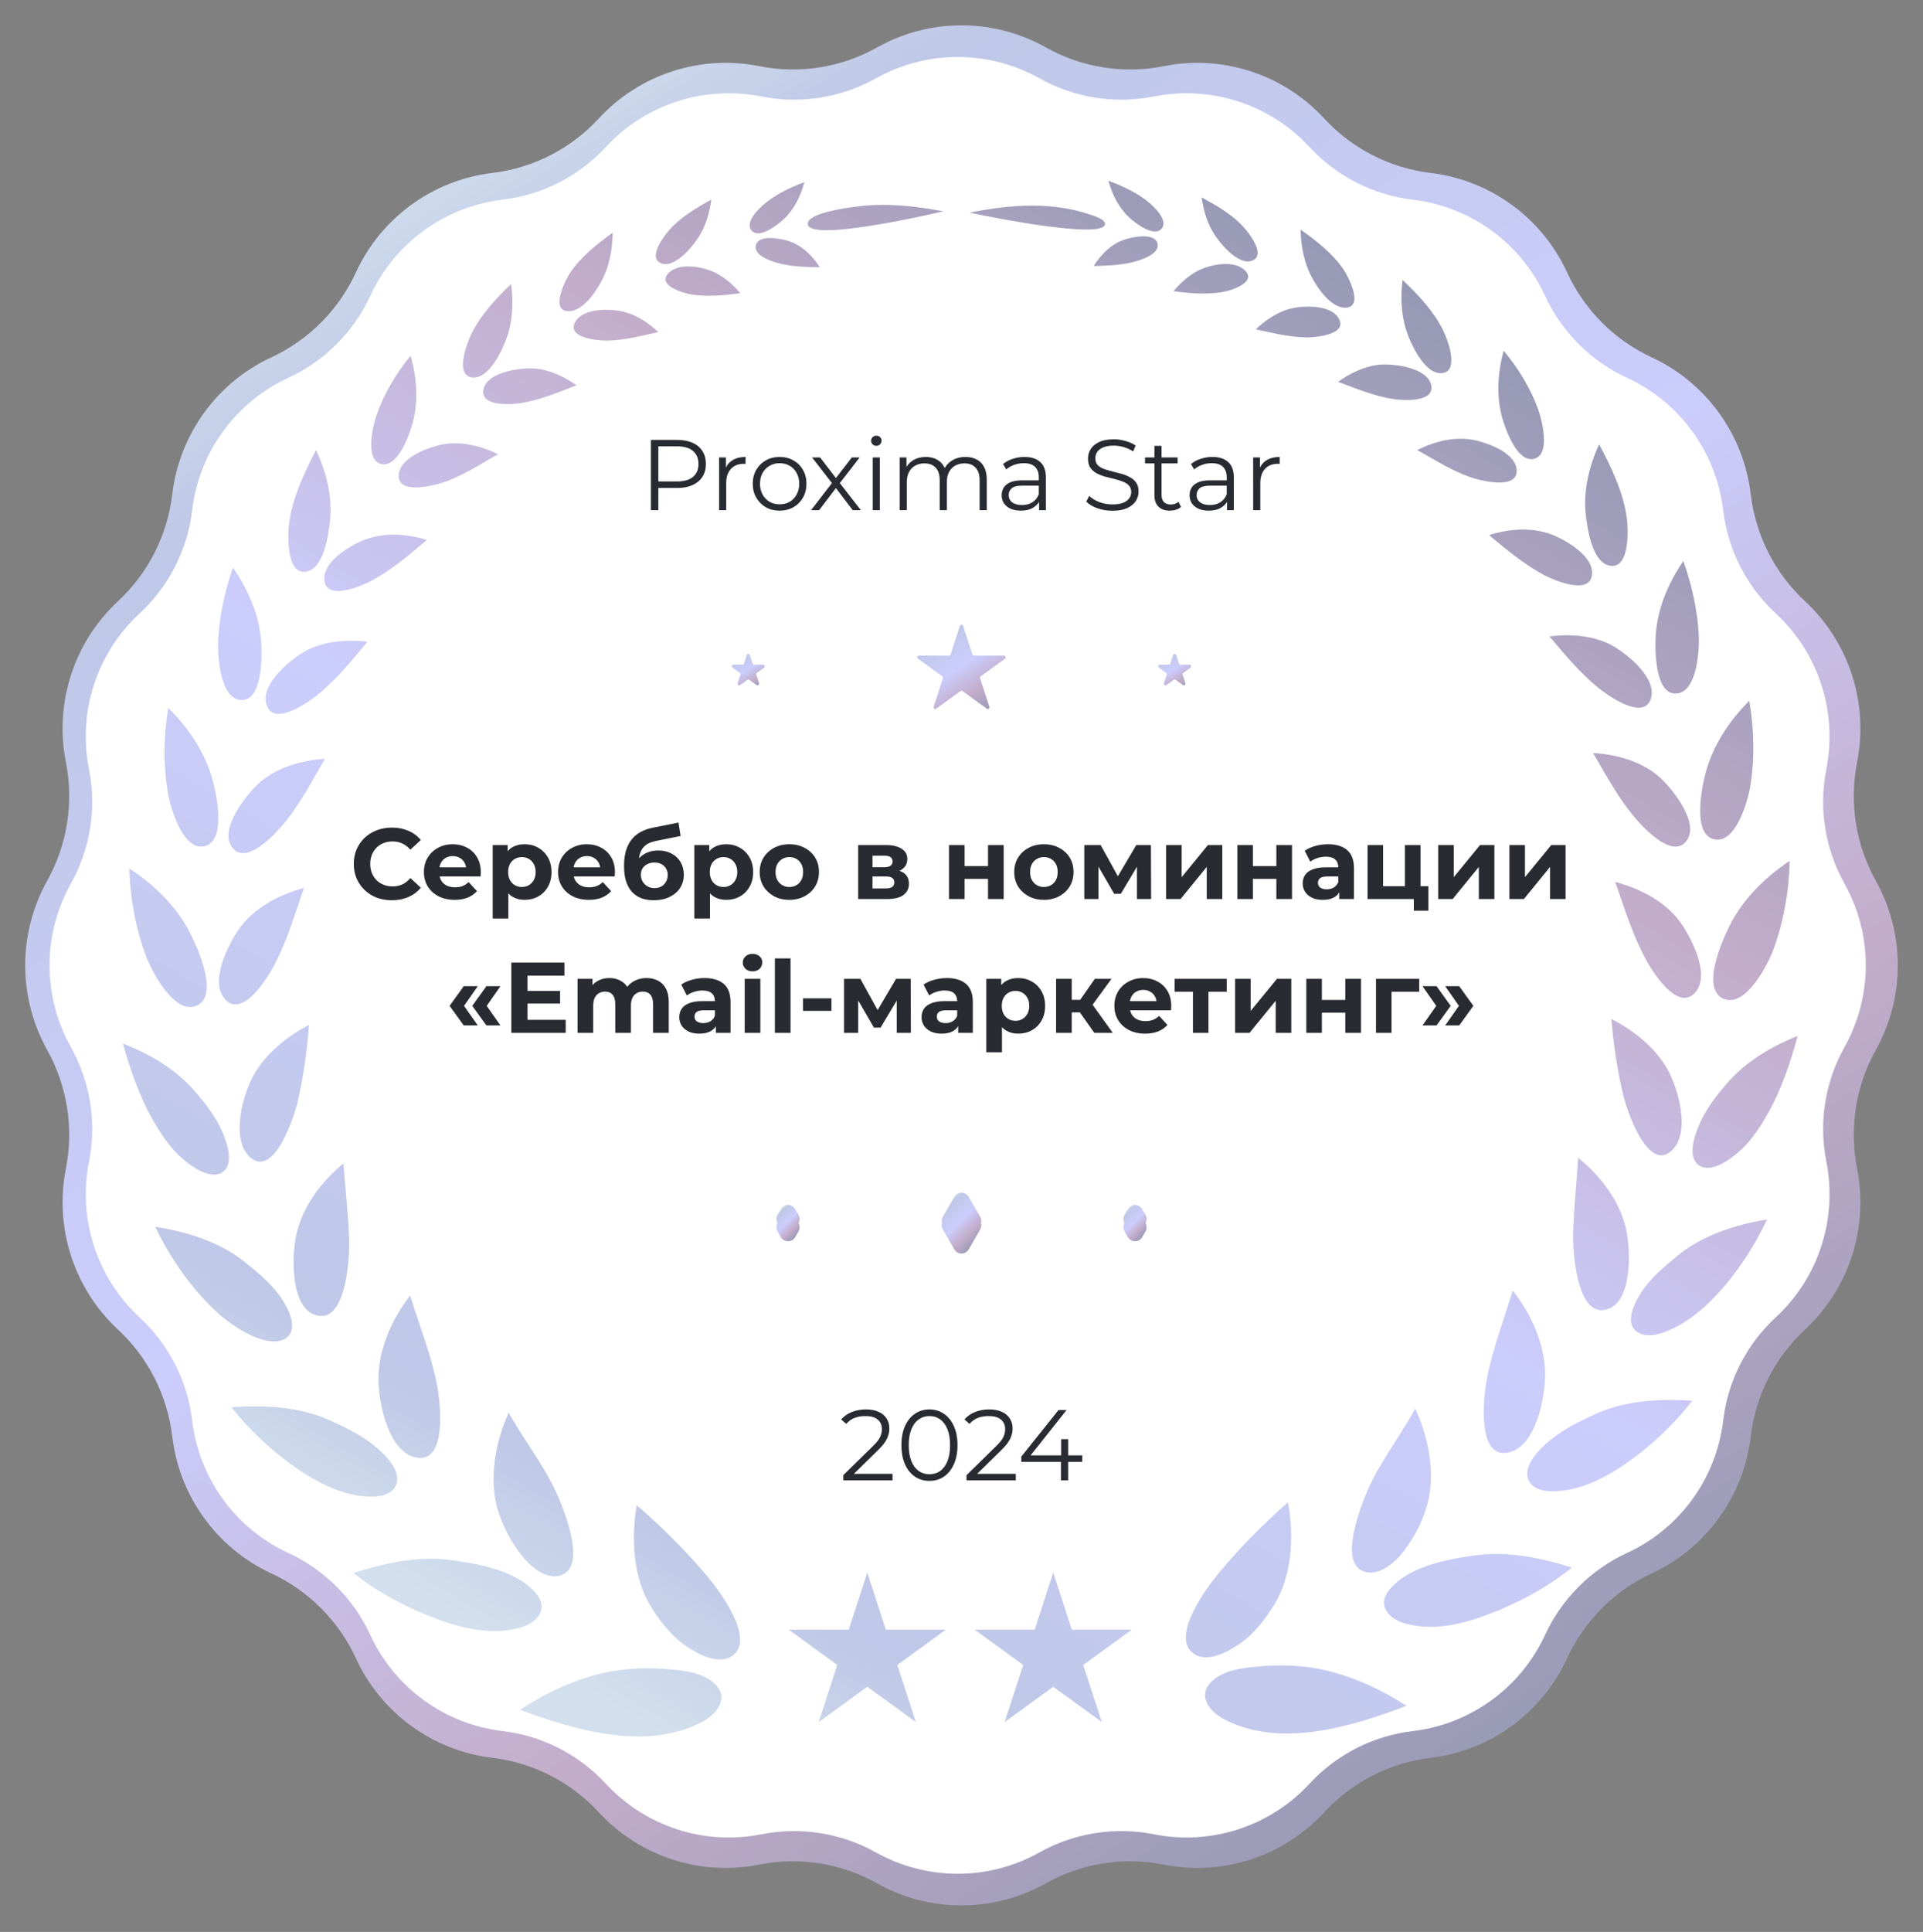
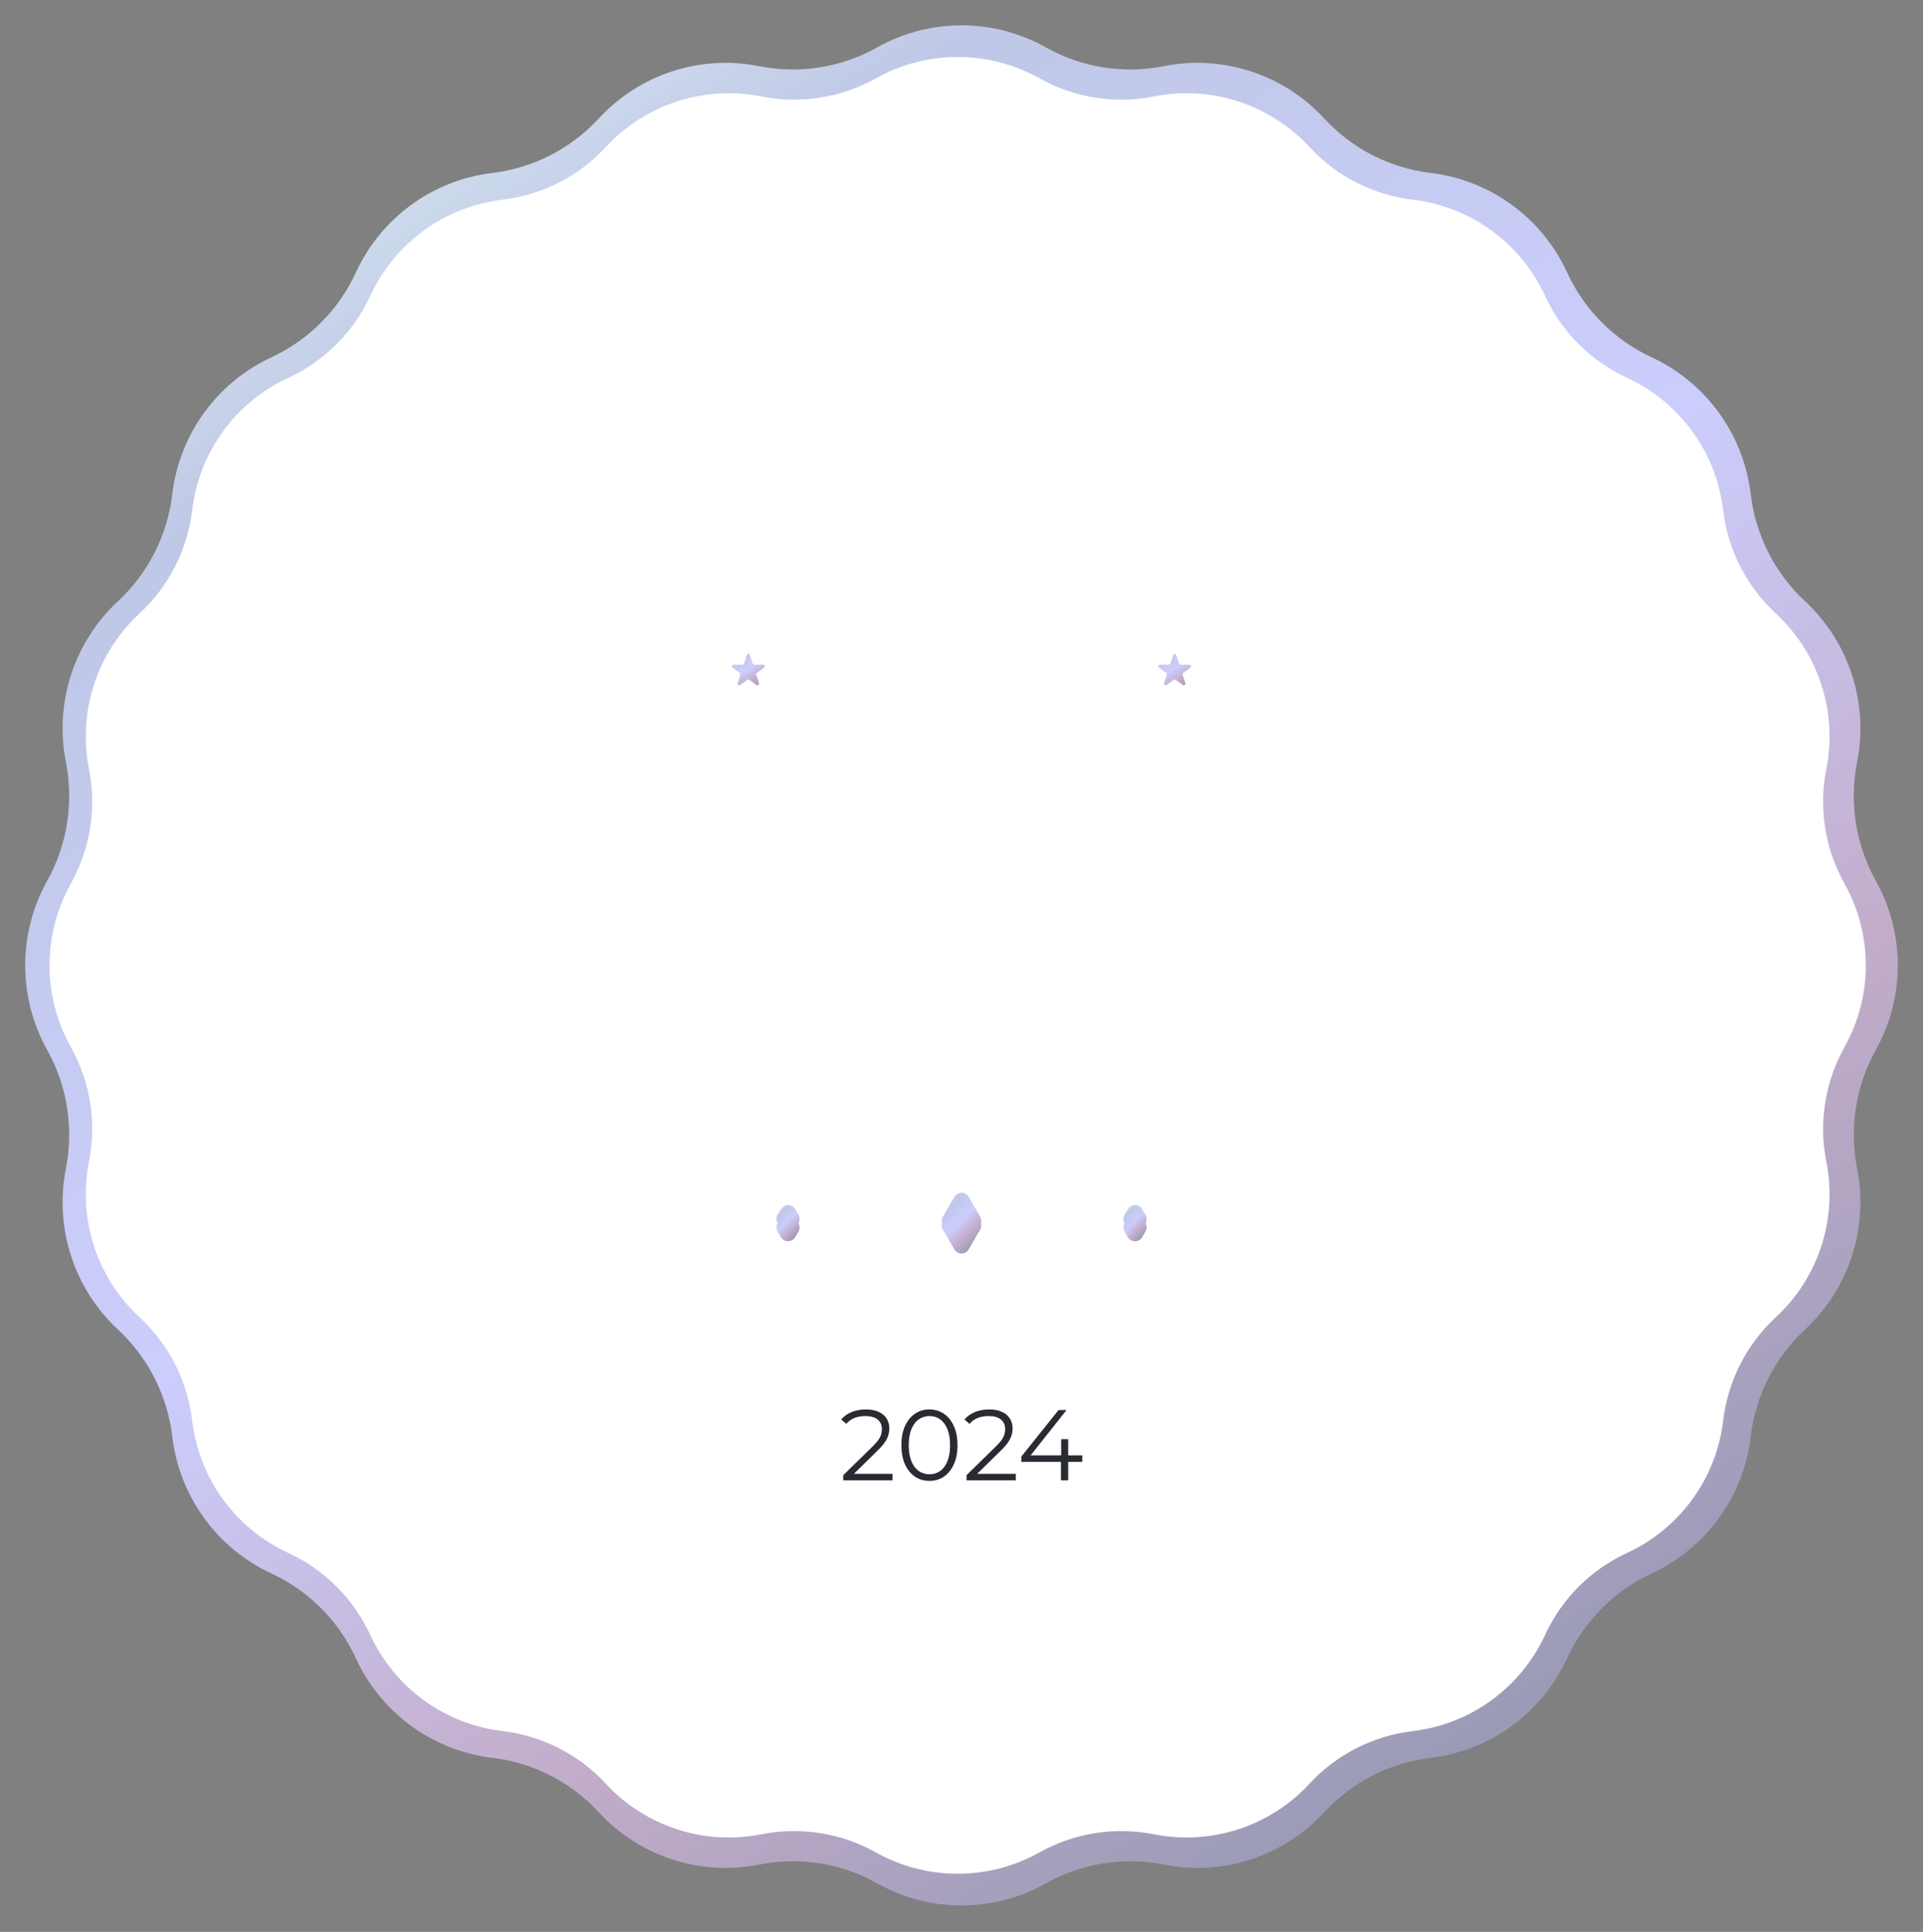
<svg xmlns="http://www.w3.org/2000/svg" width="230" height="231" viewBox="0 0 230 231" fill="none">
  <rect x="0" y="0" width="230" height="231" fill="#808080" stroke="none" />
  <path d="M104.911 5.669C111.176 2.149 118.824 2.149 125.089 5.669C129.374 8.078 134.381 8.873 139.201 7.911C146.241 6.507 153.519 8.887 158.383 14.167C161.714 17.783 166.238 20.1 171.121 20.681C178.249 21.529 184.436 26.052 187.433 32.575C189.488 37.047 193.079 40.659 197.544 42.726C204.064 45.744 208.554 51.961 209.396 59.096C209.974 63.989 212.276 68.536 215.887 71.887C221.16 76.781 223.517 84.078 222.119 91.135C221.161 95.972 221.952 101.003 224.353 105.308C227.863 111.601 227.863 119.263 224.353 125.556C221.952 129.862 221.161 134.893 222.119 139.729C223.517 146.787 221.16 154.083 215.887 158.978C212.276 162.329 209.974 166.876 209.396 171.768C208.554 178.903 204.064 185.121 197.544 188.139C193.079 190.206 189.488 193.818 187.433 198.289C184.436 204.812 178.249 209.336 171.121 210.184C166.238 210.765 161.714 213.081 158.383 216.698C153.519 221.978 146.241 224.358 139.201 222.953C134.381 221.991 129.374 222.787 125.089 225.195C118.824 228.715 111.176 228.715 104.911 225.195C100.626 222.787 95.619 221.991 90.799 222.953C83.759 224.358 76.481 221.978 71.617 216.698C68.286 213.081 63.762 210.765 58.88 210.184C51.751 209.336 45.564 204.812 42.567 198.289C40.513 193.818 36.922 190.206 32.456 188.139C25.936 185.121 21.446 178.903 20.604 171.768C20.026 166.876 17.724 162.329 14.113 158.978C8.84 154.083 6.483 146.787 7.881 139.729C8.839 134.893 8.048 129.862 5.647 125.556C2.137 119.263 2.137 111.601 5.647 105.308C8.048 101.003 8.839 95.972 7.881 91.135C6.483 84.078 8.84 76.781 14.113 71.887C17.724 68.536 20.026 63.989 20.604 59.096C21.446 51.961 25.936 45.744 32.456 42.726C36.922 40.659 40.513 37.047 42.567 32.575C45.564 26.052 51.751 21.529 58.88 20.681C63.762 20.1 68.286 17.783 71.617 14.167C76.481 8.887 83.759 6.507 90.799 7.911C95.619 8.873 100.626 8.078 104.911 5.669Z" fill="url(#paint0_linear_1376_2095)" />
  <path d="M104.758 9.368C110.836 5.965 118.246 5.965 124.325 9.368C128.484 11.696 133.337 12.465 138.012 11.536C144.845 10.178 151.892 12.467 156.621 17.582C159.858 21.082 164.236 23.313 168.969 23.874C175.887 24.694 181.882 29.049 184.799 35.375C186.795 39.703 190.27 43.178 194.599 45.174C200.924 48.091 205.28 54.086 206.1 61.004C206.66 65.737 208.891 70.116 212.391 73.352C217.506 78.081 219.796 85.128 218.438 91.961C217.508 96.636 218.277 101.489 220.605 105.649C224.008 111.727 224.008 119.137 220.605 125.215C218.277 129.375 217.508 134.228 218.438 138.903C219.796 145.736 217.506 152.783 212.391 157.512C208.891 160.748 206.66 165.126 206.1 169.86C205.28 176.778 200.924 182.773 194.599 185.69C190.27 187.686 186.795 191.161 184.799 195.489C181.882 201.815 175.887 206.17 168.969 206.99C164.236 207.551 159.858 209.782 156.621 213.282C151.892 218.396 144.845 220.686 138.012 219.328C133.337 218.399 128.484 219.168 124.325 221.496C118.246 224.899 110.836 224.899 104.758 221.496C100.599 219.168 95.745 218.399 91.07 219.328C84.238 220.686 77.191 218.396 72.461 213.282C69.225 209.782 64.847 207.551 60.113 206.99C53.196 206.17 47.201 201.815 44.284 195.489C42.287 191.161 38.813 187.686 34.484 185.69C28.158 182.773 23.803 176.778 22.983 169.86C22.422 165.126 20.191 160.748 16.692 157.512C11.577 152.783 9.287 145.736 10.645 138.903C11.575 134.228 10.806 129.375 8.477 125.215C5.074 119.137 5.074 111.727 8.477 105.649C10.806 101.489 11.575 96.636 10.645 91.961C9.287 85.128 11.577 78.081 16.692 73.352C20.191 70.116 22.422 65.737 22.983 61.004C23.803 54.086 28.158 48.091 34.484 45.174C38.813 43.178 42.287 39.703 44.284 35.375C47.201 29.049 53.196 24.694 60.113 23.874C64.847 23.313 69.225 21.082 72.461 17.582C77.191 12.467 84.238 10.178 91.07 11.536C95.745 12.465 100.599 11.696 104.758 9.368Z" fill="white" />
-   <path d="M77.854 61V52.6H80.998C81.71 52.6 82.322 52.716 82.834 52.948C83.346 53.172 83.738 53.5 84.01 53.932C84.29 54.356 84.43 54.872 84.43 55.48C84.43 56.072 84.29 56.584 84.01 57.016C83.738 57.44 83.346 57.768 82.834 58C82.322 58.232 81.71 58.348 80.998 58.348H78.346L78.742 57.928V61H77.854ZM78.742 58L78.346 57.568H80.974C81.814 57.568 82.45 57.388 82.882 57.028C83.322 56.66 83.542 56.144 83.542 55.48C83.542 54.808 83.322 54.288 82.882 53.92C82.45 53.552 81.814 53.368 80.974 53.368H78.346L78.742 52.948V58ZM86.006 61V54.7H86.822V56.416L86.738 56.116C86.914 55.636 87.21 55.272 87.626 55.024C88.042 54.768 88.558 54.64 89.174 54.64V55.468C89.142 55.468 89.11 55.468 89.078 55.468C89.046 55.46 89.014 55.456 88.982 55.456C88.318 55.456 87.798 55.66 87.422 56.068C87.046 56.468 86.858 57.04 86.858 57.784V61H86.006ZM93.238 61.06C92.63 61.06 92.082 60.924 91.594 60.652C91.114 60.372 90.734 59.992 90.454 59.512C90.174 59.024 90.034 58.468 90.034 57.844C90.034 57.212 90.174 56.656 90.454 56.176C90.734 55.696 91.114 55.32 91.594 55.048C92.074 54.776 92.622 54.64 93.238 54.64C93.862 54.64 94.414 54.776 94.894 55.048C95.382 55.32 95.762 55.696 96.034 56.176C96.314 56.656 96.454 57.212 96.454 57.844C96.454 58.468 96.314 59.024 96.034 59.512C95.762 59.992 95.382 60.372 94.894 60.652C94.406 60.924 93.854 61.06 93.238 61.06ZM93.238 60.304C93.694 60.304 94.098 60.204 94.45 60.004C94.802 59.796 95.078 59.508 95.278 59.14C95.486 58.764 95.59 58.332 95.59 57.844C95.59 57.348 95.486 56.916 95.278 56.548C95.078 56.18 94.802 55.896 94.45 55.696C94.098 55.488 93.698 55.384 93.25 55.384C92.802 55.384 92.402 55.488 92.05 55.696C91.698 55.896 91.418 56.18 91.21 56.548C91.002 56.916 90.898 57.348 90.898 57.844C90.898 58.332 91.002 58.764 91.21 59.14C91.418 59.508 91.698 59.796 92.05 60.004C92.402 60.204 92.798 60.304 93.238 60.304ZM97.011 61L99.675 57.544L99.663 57.964L97.131 54.7H98.091L100.167 57.4L99.807 57.388L101.883 54.7H102.819L100.263 58L100.275 57.544L102.963 61H101.991L99.795 58.12L100.131 58.168L97.971 61H97.011ZM104.381 61V54.7H105.233V61H104.381ZM104.813 53.308C104.637 53.308 104.489 53.248 104.369 53.128C104.249 53.008 104.189 52.864 104.189 52.696C104.189 52.528 104.249 52.388 104.369 52.276C104.489 52.156 104.637 52.096 104.813 52.096C104.989 52.096 105.137 52.152 105.257 52.264C105.377 52.376 105.437 52.516 105.437 52.684C105.437 52.86 105.377 53.008 105.257 53.128C105.145 53.248 104.997 53.308 104.813 53.308ZM115.476 54.64C115.988 54.64 116.432 54.74 116.808 54.94C117.192 55.132 117.488 55.428 117.696 55.828C117.912 56.228 118.02 56.732 118.02 57.34V61H117.168V57.424C117.168 56.76 117.008 56.26 116.688 55.924C116.376 55.58 115.932 55.408 115.356 55.408C114.924 55.408 114.548 55.5 114.228 55.684C113.916 55.86 113.672 56.12 113.496 56.464C113.328 56.8 113.244 57.208 113.244 57.688V61H112.392V57.424C112.392 56.76 112.232 56.26 111.912 55.924C111.592 55.58 111.144 55.408 110.568 55.408C110.144 55.408 109.772 55.5 109.452 55.684C109.132 55.86 108.884 56.12 108.708 56.464C108.54 56.8 108.456 57.208 108.456 57.688V61H107.604V54.7H108.42V56.404L108.288 56.104C108.48 55.648 108.788 55.292 109.212 55.036C109.644 54.772 110.152 54.64 110.736 54.64C111.352 54.64 111.876 54.796 112.308 55.108C112.74 55.412 113.02 55.872 113.148 56.488L112.812 56.356C112.996 55.844 113.32 55.432 113.784 55.12C114.256 54.8 114.82 54.64 115.476 54.64ZM124.279 61V59.608L124.243 59.38V57.052C124.243 56.516 124.091 56.104 123.787 55.816C123.491 55.528 123.047 55.384 122.455 55.384C122.047 55.384 121.659 55.452 121.291 55.588C120.923 55.724 120.611 55.904 120.355 56.128L119.971 55.492C120.291 55.22 120.675 55.012 121.123 54.868C121.571 54.716 122.043 54.64 122.539 54.64C123.355 54.64 123.983 54.844 124.423 55.252C124.871 55.652 125.095 56.264 125.095 57.088V61H124.279ZM122.107 61.06C121.635 61.06 121.223 60.984 120.871 60.832C120.527 60.672 120.263 60.456 120.079 60.184C119.895 59.904 119.803 59.584 119.803 59.224C119.803 58.896 119.879 58.6 120.031 58.336C120.191 58.064 120.447 57.848 120.799 57.688C121.159 57.52 121.639 57.436 122.239 57.436H124.411V58.072H122.263C121.655 58.072 121.231 58.18 120.991 58.396C120.759 58.612 120.643 58.88 120.643 59.2C120.643 59.56 120.783 59.848 121.063 60.064C121.343 60.28 121.735 60.388 122.239 60.388C122.719 60.388 123.131 60.28 123.475 60.064C123.827 59.84 124.083 59.52 124.243 59.104L124.435 59.692C124.275 60.108 123.995 60.44 123.595 60.688C123.203 60.936 122.707 61.06 122.107 61.06ZM133.045 61.072C132.421 61.072 131.821 60.972 131.245 60.772C130.677 60.564 130.237 60.3 129.925 59.98L130.273 59.296C130.569 59.584 130.965 59.828 131.461 60.028C131.965 60.22 132.493 60.316 133.045 60.316C133.573 60.316 134.001 60.252 134.329 60.124C134.665 59.988 134.909 59.808 135.061 59.584C135.221 59.36 135.301 59.112 135.301 58.84C135.301 58.512 135.205 58.248 135.013 58.048C134.829 57.848 134.585 57.692 134.281 57.58C133.977 57.46 133.641 57.356 133.273 57.268C132.905 57.18 132.537 57.088 132.169 56.992C131.801 56.888 131.461 56.752 131.149 56.584C130.845 56.416 130.597 56.196 130.405 55.924C130.221 55.644 130.129 55.28 130.129 54.832C130.129 54.416 130.237 54.036 130.453 53.692C130.677 53.34 131.017 53.06 131.473 52.852C131.929 52.636 132.513 52.528 133.225 52.528C133.697 52.528 134.165 52.596 134.629 52.732C135.093 52.86 135.493 53.04 135.829 53.272L135.529 53.98C135.169 53.74 134.785 53.564 134.377 53.452C133.977 53.34 133.589 53.284 133.213 53.284C132.709 53.284 132.293 53.352 131.965 53.488C131.637 53.624 131.393 53.808 131.233 54.04C131.081 54.264 131.005 54.52 131.005 54.808C131.005 55.136 131.097 55.4 131.281 55.6C131.473 55.8 131.721 55.956 132.025 56.068C132.337 56.18 132.677 56.28 133.045 56.368C133.413 56.456 133.777 56.552 134.137 56.656C134.505 56.76 134.841 56.896 135.145 57.064C135.457 57.224 135.705 57.44 135.889 57.712C136.081 57.984 136.177 58.34 136.177 58.78C136.177 59.188 136.065 59.568 135.841 59.92C135.617 60.264 135.273 60.544 134.809 60.76C134.353 60.968 133.765 61.072 133.045 61.072ZM139.924 61.06C139.332 61.06 138.876 60.9 138.556 60.58C138.236 60.26 138.076 59.808 138.076 59.224V53.308H138.928V59.176C138.928 59.544 139.02 59.828 139.204 60.028C139.396 60.228 139.668 60.328 140.02 60.328C140.396 60.328 140.708 60.22 140.956 60.004L141.256 60.616C141.088 60.768 140.884 60.88 140.644 60.952C140.412 61.024 140.172 61.06 139.924 61.06ZM136.948 55.408V54.7H140.848V55.408H136.948ZM146.755 61V59.608L146.719 59.38V57.052C146.719 56.516 146.567 56.104 146.263 55.816C145.967 55.528 145.523 55.384 144.931 55.384C144.523 55.384 144.135 55.452 143.767 55.588C143.399 55.724 143.087 55.904 142.831 56.128L142.447 55.492C142.767 55.22 143.151 55.012 143.599 54.868C144.047 54.716 144.519 54.64 145.015 54.64C145.831 54.64 146.459 54.844 146.899 55.252C147.347 55.652 147.571 56.264 147.571 57.088V61H146.755ZM144.583 61.06C144.111 61.06 143.699 60.984 143.347 60.832C143.003 60.672 142.739 60.456 142.555 60.184C142.371 59.904 142.279 59.584 142.279 59.224C142.279 58.896 142.355 58.6 142.507 58.336C142.667 58.064 142.923 57.848 143.275 57.688C143.635 57.52 144.115 57.436 144.715 57.436H146.887V58.072H144.739C144.131 58.072 143.707 58.18 143.467 58.396C143.235 58.612 143.119 58.88 143.119 59.2C143.119 59.56 143.259 59.848 143.539 60.064C143.819 60.28 144.211 60.388 144.715 60.388C145.195 60.388 145.607 60.28 145.951 60.064C146.303 59.84 146.559 59.52 146.719 59.104L146.911 59.692C146.751 60.108 146.471 60.44 146.071 60.688C145.679 60.936 145.183 61.06 144.583 61.06ZM149.885 61V54.7H150.701V56.416L150.617 56.116C150.793 55.636 151.089 55.272 151.505 55.024C151.921 54.768 152.437 54.64 153.053 54.64V55.468C153.021 55.468 152.989 55.468 152.957 55.468C152.925 55.46 152.893 55.456 152.861 55.456C152.197 55.456 151.677 55.66 151.301 56.068C150.925 56.468 150.737 57.04 150.737 57.784V61H149.885Z" fill="#292B32" />
  <path d="M89.31 78.335C89.37 78.151 89.63 78.151 89.69 78.335L90.016 79.339C90.043 79.422 90.12 79.478 90.207 79.478H91.262C91.456 79.478 91.536 79.725 91.38 79.839L90.526 80.46C90.456 80.511 90.426 80.601 90.453 80.683L90.779 81.687C90.839 81.871 90.628 82.025 90.472 81.911L89.618 81.29C89.547 81.239 89.453 81.239 89.382 81.29L88.528 81.911C88.372 82.025 88.161 81.871 88.221 81.687L88.547 80.683C88.574 80.601 88.544 80.511 88.474 80.46L87.62 79.839C87.464 79.725 87.544 79.478 87.738 79.478H88.793C88.88 79.478 88.957 79.422 88.984 79.339L89.31 78.335Z" fill="url(#paint1_linear_1376_2095)" />
-   <path d="M114.81 74.835C114.87 74.651 115.13 74.651 115.19 74.835L116.302 78.258C116.329 78.34 116.406 78.396 116.492 78.396H120.091C120.285 78.396 120.365 78.644 120.208 78.758L117.297 80.873C117.227 80.924 117.198 81.014 117.225 81.096L118.337 84.519C118.396 84.703 118.185 84.856 118.029 84.742L115.118 82.627C115.047 82.576 114.953 82.576 114.882 82.627L111.971 84.742C111.815 84.856 111.604 84.703 111.663 84.519L112.775 81.096C112.802 81.014 112.773 80.924 112.703 80.873L109.792 78.758C109.635 78.644 109.715 78.396 109.909 78.396H113.508C113.594 78.396 113.671 78.34 113.698 78.258L114.81 74.835Z" fill="url(#paint2_linear_1376_2095)" />
  <path d="M140.31 78.335C140.37 78.151 140.63 78.151 140.69 78.335L141.016 79.339C141.043 79.422 141.12 79.478 141.207 79.478H142.262C142.456 79.478 142.536 79.725 142.38 79.839L141.526 80.46C141.456 80.511 141.426 80.601 141.453 80.683L141.779 81.687C141.839 81.871 141.628 82.025 141.471 81.911L140.618 81.29C140.547 81.239 140.453 81.239 140.382 81.29L139.529 81.911C139.372 82.025 139.161 81.871 139.221 81.687L139.547 80.683C139.574 80.601 139.544 80.511 139.474 80.46L138.62 79.839C138.464 79.725 138.544 79.478 138.738 79.478H139.793C139.88 79.478 139.957 79.422 139.984 79.339L140.31 78.335Z" fill="url(#paint3_linear_1376_2095)" />
-   <path d="M46.862 107.644C46.214 107.644 45.61 107.54 45.05 107.332C44.498 107.116 44.018 106.812 43.61 106.42C43.202 106.028 42.882 105.568 42.65 105.04C42.426 104.512 42.314 103.932 42.314 103.3C42.314 102.668 42.426 102.088 42.65 101.56C42.882 101.032 43.202 100.572 43.61 100.18C44.026 99.788 44.51 99.488 45.062 99.28C45.614 99.064 46.218 98.956 46.874 98.956C47.602 98.956 48.258 99.084 48.842 99.34C49.434 99.588 49.93 99.956 50.33 100.444L49.082 101.596C48.794 101.268 48.474 101.024 48.122 100.864C47.77 100.696 47.386 100.612 46.97 100.612C46.578 100.612 46.218 100.676 45.89 100.804C45.562 100.932 45.278 101.116 45.038 101.356C44.798 101.596 44.61 101.88 44.474 102.208C44.346 102.536 44.282 102.9 44.282 103.3C44.282 103.7 44.346 104.064 44.474 104.392C44.61 104.72 44.798 105.004 45.038 105.244C45.278 105.484 45.562 105.668 45.89 105.796C46.218 105.924 46.578 105.988 46.97 105.988C47.386 105.988 47.77 105.908 48.122 105.748C48.474 105.58 48.794 105.328 49.082 104.992L50.33 106.144C49.93 106.632 49.434 107.004 48.842 107.26C48.258 107.516 47.598 107.644 46.862 107.644ZM54.386 107.596C53.65 107.596 53.002 107.452 52.442 107.164C51.89 106.876 51.462 106.484 51.158 105.988C50.854 105.484 50.702 104.912 50.702 104.272C50.702 103.624 50.85 103.052 51.146 102.556C51.45 102.052 51.862 101.66 52.382 101.38C52.902 101.092 53.49 100.948 54.146 100.948C54.778 100.948 55.346 101.084 55.85 101.356C56.362 101.62 56.766 102.004 57.062 102.508C57.358 103.004 57.506 103.6 57.506 104.296C57.506 104.368 57.502 104.452 57.494 104.548C57.486 104.636 57.478 104.72 57.47 104.8H52.226V103.708H56.486L55.766 104.032C55.766 103.696 55.698 103.404 55.562 103.156C55.426 102.908 55.238 102.716 54.998 102.58C54.758 102.436 54.478 102.364 54.158 102.364C53.838 102.364 53.554 102.436 53.306 102.58C53.066 102.716 52.878 102.912 52.742 103.168C52.606 103.416 52.538 103.712 52.538 104.056V104.344C52.538 104.696 52.614 105.008 52.766 105.28C52.926 105.544 53.146 105.748 53.426 105.892C53.714 106.028 54.05 106.096 54.434 106.096C54.778 106.096 55.078 106.044 55.334 105.94C55.598 105.836 55.838 105.68 56.054 105.472L57.05 106.552C56.754 106.888 56.382 107.148 55.934 107.332C55.486 107.508 54.97 107.596 54.386 107.596ZM62.745 107.596C62.201 107.596 61.725 107.476 61.317 107.236C60.909 106.996 60.589 106.632 60.357 106.144C60.133 105.648 60.021 105.024 60.021 104.272C60.021 103.512 60.129 102.888 60.345 102.4C60.561 101.912 60.873 101.548 61.281 101.308C61.689 101.068 62.177 100.948 62.745 100.948C63.353 100.948 63.897 101.088 64.377 101.368C64.865 101.64 65.249 102.024 65.529 102.52C65.817 103.016 65.961 103.6 65.961 104.272C65.961 104.952 65.817 105.54 65.529 106.036C65.249 106.532 64.865 106.916 64.377 107.188C63.897 107.46 63.353 107.596 62.745 107.596ZM58.929 109.828V101.044H60.717V102.364L60.681 104.284L60.801 106.192V109.828H58.929ZM62.421 106.06C62.733 106.06 63.009 105.988 63.249 105.844C63.497 105.7 63.693 105.496 63.837 105.232C63.989 104.96 64.065 104.64 64.065 104.272C64.065 103.896 63.989 103.576 63.837 103.312C63.693 103.048 63.497 102.844 63.249 102.7C63.009 102.556 62.733 102.484 62.421 102.484C62.109 102.484 61.829 102.556 61.581 102.7C61.333 102.844 61.137 103.048 60.993 103.312C60.849 103.576 60.777 103.896 60.777 104.272C60.777 104.64 60.849 104.96 60.993 105.232C61.137 105.496 61.333 105.7 61.581 105.844C61.829 105.988 62.109 106.06 62.421 106.06ZM70.429 107.596C69.693 107.596 69.045 107.452 68.485 107.164C67.933 106.876 67.505 106.484 67.201 105.988C66.897 105.484 66.745 104.912 66.745 104.272C66.745 103.624 66.893 103.052 67.189 102.556C67.493 102.052 67.905 101.66 68.425 101.38C68.945 101.092 69.533 100.948 70.189 100.948C70.821 100.948 71.389 101.084 71.893 101.356C72.405 101.62 72.809 102.004 73.105 102.508C73.401 103.004 73.549 103.6 73.549 104.296C73.549 104.368 73.545 104.452 73.537 104.548C73.529 104.636 73.521 104.72 73.513 104.8H68.269V103.708H72.529L71.809 104.032C71.809 103.696 71.741 103.404 71.605 103.156C71.469 102.908 71.281 102.716 71.041 102.58C70.801 102.436 70.521 102.364 70.201 102.364C69.881 102.364 69.597 102.436 69.349 102.58C69.109 102.716 68.921 102.912 68.785 103.168C68.649 103.416 68.581 103.712 68.581 104.056V104.344C68.581 104.696 68.657 105.008 68.809 105.28C68.969 105.544 69.189 105.748 69.469 105.892C69.757 106.028 70.093 106.096 70.477 106.096C70.821 106.096 71.121 106.044 71.377 105.94C71.641 105.836 71.881 105.68 72.097 105.472L73.093 106.552C72.797 106.888 72.425 107.148 71.977 107.332C71.529 107.508 71.013 107.596 70.429 107.596ZM78.188 107.644C77.66 107.644 77.18 107.568 76.748 107.416C76.316 107.256 75.94 107.012 75.62 106.684C75.308 106.348 75.064 105.92 74.888 105.4C74.72 104.88 74.636 104.26 74.636 103.54C74.636 103.028 74.68 102.56 74.768 102.136C74.856 101.712 74.988 101.328 75.164 100.984C75.34 100.632 75.564 100.324 75.836 100.06C76.116 99.788 76.44 99.564 76.808 99.388C77.184 99.204 77.608 99.064 78.08 98.968L81.152 98.356L81.404 99.964L78.692 100.504C78.532 100.536 78.348 100.58 78.14 100.636C77.94 100.684 77.736 100.76 77.528 100.864C77.328 100.968 77.14 101.116 76.964 101.308C76.796 101.492 76.66 101.736 76.556 102.04C76.452 102.336 76.4 102.704 76.4 103.144C76.4 103.28 76.404 103.384 76.412 103.456C76.428 103.528 76.44 103.604 76.448 103.684C76.464 103.764 76.472 103.888 76.472 104.056L75.872 103.468C76.048 103.092 76.272 102.772 76.544 102.508C76.824 102.244 77.144 102.044 77.504 101.908C77.872 101.764 78.28 101.692 78.728 101.692C79.336 101.692 79.868 101.816 80.324 102.064C80.788 102.304 81.148 102.644 81.404 103.084C81.66 103.524 81.788 104.024 81.788 104.584C81.788 105.192 81.636 105.728 81.332 106.192C81.028 106.648 80.604 107.004 80.06 107.26C79.524 107.516 78.9 107.644 78.188 107.644ZM78.284 106.192C78.596 106.192 78.872 106.124 79.112 105.988C79.352 105.844 79.536 105.656 79.664 105.424C79.8 105.184 79.868 104.916 79.868 104.62C79.868 104.332 79.8 104.076 79.664 103.852C79.536 103.628 79.352 103.452 79.112 103.324C78.872 103.196 78.592 103.132 78.272 103.132C77.96 103.132 77.68 103.196 77.432 103.324C77.184 103.444 76.992 103.612 76.856 103.828C76.72 104.044 76.652 104.296 76.652 104.584C76.652 104.88 76.72 105.152 76.856 105.4C77 105.64 77.192 105.832 77.432 105.976C77.68 106.12 77.964 106.192 78.284 106.192ZM86.862 107.596C86.318 107.596 85.842 107.476 85.434 107.236C85.026 106.996 84.706 106.632 84.474 106.144C84.25 105.648 84.138 105.024 84.138 104.272C84.138 103.512 84.246 102.888 84.462 102.4C84.678 101.912 84.99 101.548 85.398 101.308C85.806 101.068 86.294 100.948 86.862 100.948C87.47 100.948 88.014 101.088 88.494 101.368C88.982 101.64 89.366 102.024 89.646 102.52C89.934 103.016 90.078 103.6 90.078 104.272C90.078 104.952 89.934 105.54 89.646 106.036C89.366 106.532 88.982 106.916 88.494 107.188C88.014 107.46 87.47 107.596 86.862 107.596ZM83.046 109.828V101.044H84.834V102.364L84.798 104.284L84.918 106.192V109.828H83.046ZM86.538 106.06C86.85 106.06 87.126 105.988 87.366 105.844C87.614 105.7 87.81 105.496 87.954 105.232C88.106 104.96 88.182 104.64 88.182 104.272C88.182 103.896 88.106 103.576 87.954 103.312C87.81 103.048 87.614 102.844 87.366 102.7C87.126 102.556 86.85 102.484 86.538 102.484C86.226 102.484 85.946 102.556 85.698 102.7C85.45 102.844 85.254 103.048 85.11 103.312C84.966 103.576 84.894 103.896 84.894 104.272C84.894 104.64 84.966 104.96 85.11 105.232C85.254 105.496 85.45 105.7 85.698 105.844C85.946 105.988 86.226 106.06 86.538 106.06ZM94.414 107.596C93.726 107.596 93.114 107.452 92.578 107.164C92.05 106.876 91.63 106.484 91.318 105.988C91.014 105.484 90.862 104.912 90.862 104.272C90.862 103.624 91.014 103.052 91.318 102.556C91.63 102.052 92.05 101.66 92.578 101.38C93.114 101.092 93.726 100.948 94.414 100.948C95.094 100.948 95.702 101.092 96.238 101.38C96.774 101.66 97.194 102.048 97.498 102.544C97.802 103.04 97.954 103.616 97.954 104.272C97.954 104.912 97.802 105.484 97.498 105.988C97.194 106.484 96.774 106.876 96.238 107.164C95.702 107.452 95.094 107.596 94.414 107.596ZM94.414 106.06C94.726 106.06 95.006 105.988 95.254 105.844C95.502 105.7 95.698 105.496 95.842 105.232C95.986 104.96 96.058 104.64 96.058 104.272C96.058 103.896 95.986 103.576 95.842 103.312C95.698 103.048 95.502 102.844 95.254 102.7C95.006 102.556 94.726 102.484 94.414 102.484C94.102 102.484 93.822 102.556 93.574 102.7C93.326 102.844 93.126 103.048 92.974 103.312C92.83 103.576 92.758 103.896 92.758 104.272C92.758 104.64 92.83 104.96 92.974 105.232C93.126 105.496 93.326 105.7 93.574 105.844C93.822 105.988 94.102 106.06 94.414 106.06ZM102.64 107.5V101.044H105.94C106.748 101.044 107.38 101.192 107.836 101.488C108.292 101.776 108.52 102.184 108.52 102.712C108.52 103.24 108.304 103.656 107.872 103.96C107.448 104.256 106.884 104.404 106.18 104.404L106.372 103.972C107.156 103.972 107.74 104.116 108.124 104.404C108.516 104.692 108.712 105.112 108.712 105.664C108.712 106.232 108.496 106.68 108.064 107.008C107.632 107.336 106.972 107.5 106.084 107.5H102.64ZM104.356 106.228H105.928C106.272 106.228 106.528 106.172 106.696 106.06C106.872 105.94 106.96 105.76 106.96 105.52C106.96 105.272 106.88 105.092 106.72 104.98C106.56 104.86 106.308 104.8 105.964 104.8H104.356V106.228ZM104.356 103.696H105.772C106.1 103.696 106.344 103.636 106.504 103.516C106.672 103.396 106.756 103.224 106.756 103C106.756 102.768 106.672 102.596 106.504 102.484C106.344 102.372 106.1 102.316 105.772 102.316H104.356V103.696ZM113.504 107.5V101.044H115.364V103.564H118.172V101.044H120.044V107.5H118.172V105.088H115.364V107.5H113.504ZM124.86 107.596C124.172 107.596 123.56 107.452 123.024 107.164C122.496 106.876 122.076 106.484 121.764 105.988C121.46 105.484 121.308 104.912 121.308 104.272C121.308 103.624 121.46 103.052 121.764 102.556C122.076 102.052 122.496 101.66 123.024 101.38C123.56 101.092 124.172 100.948 124.86 100.948C125.54 100.948 126.148 101.092 126.684 101.38C127.22 101.66 127.64 102.048 127.944 102.544C128.248 103.04 128.4 103.616 128.4 104.272C128.4 104.912 128.248 105.484 127.944 105.988C127.64 106.484 127.22 106.876 126.684 107.164C126.148 107.452 125.54 107.596 124.86 107.596ZM124.86 106.06C125.172 106.06 125.452 105.988 125.7 105.844C125.948 105.7 126.144 105.496 126.288 105.232C126.432 104.96 126.504 104.64 126.504 104.272C126.504 103.896 126.432 103.576 126.288 103.312C126.144 103.048 125.948 102.844 125.7 102.7C125.452 102.556 125.172 102.484 124.86 102.484C124.548 102.484 124.268 102.556 124.02 102.7C123.772 102.844 123.572 103.048 123.42 103.312C123.276 103.576 123.204 103.896 123.204 104.272C123.204 104.64 123.276 104.96 123.42 105.232C123.572 105.496 123.772 105.7 124.02 105.844C124.268 105.988 124.548 106.06 124.86 106.06ZM129.687 107.5V101.044H131.643L134.079 105.46H133.299L135.903 101.044H137.655L137.679 107.5H135.987V102.964L136.275 103.156L134.055 106.876H133.263L131.031 103.024L131.379 102.94V107.5H129.687ZM139.472 107.5V101.044H141.332V104.884L144.476 101.044H146.192V107.5H144.332V103.66L141.2 107.5H139.472ZM147.992 107.5V101.044H149.852V103.564H152.66V101.044H154.532V107.5H152.66V105.088H149.852V107.5H147.992ZM160.188 107.5V106.24L160.068 105.964V103.708C160.068 103.308 159.944 102.996 159.696 102.772C159.456 102.548 159.084 102.436 158.58 102.436C158.236 102.436 157.896 102.492 157.56 102.604C157.232 102.708 156.952 102.852 156.72 103.036L156.048 101.728C156.4 101.48 156.824 101.288 157.32 101.152C157.816 101.016 158.32 100.948 158.832 100.948C159.816 100.948 160.58 101.18 161.124 101.644C161.668 102.108 161.94 102.832 161.94 103.816V107.5H160.188ZM158.22 107.596C157.716 107.596 157.284 107.512 156.924 107.344C156.564 107.168 156.288 106.932 156.096 106.636C155.904 106.34 155.808 106.008 155.808 105.64C155.808 105.256 155.9 104.92 156.084 104.632C156.276 104.344 156.576 104.12 156.984 103.96C157.392 103.792 157.924 103.708 158.58 103.708H160.296V104.8H158.784C158.344 104.8 158.04 104.872 157.872 105.016C157.712 105.16 157.632 105.34 157.632 105.556C157.632 105.796 157.724 105.988 157.908 106.132C158.1 106.268 158.36 106.336 158.688 106.336C159 106.336 159.28 106.264 159.528 106.12C159.776 105.968 159.956 105.748 160.068 105.46L160.356 106.324C160.22 106.74 159.972 107.056 159.612 107.272C159.252 107.488 158.788 107.596 158.22 107.596ZM163.566 107.5V101.044H165.426V105.964H168.03V101.044H169.902V107.5H163.566ZM169.098 108.892V107.476L169.53 107.5H168.03V105.964H170.838V108.892H169.098ZM172.015 107.5V101.044H173.875V104.884L177.019 101.044H178.735V107.5H176.875V103.66L173.743 107.5H172.015ZM180.535 107.5V101.044H182.395V104.884L185.539 101.044H187.255V107.5H185.395V103.66L182.263 107.5H180.535ZM55.466 122.612L53.774 120.272L55.466 117.92H57.146L55.502 120.272L57.146 122.612H55.466ZM58.178 122.612L56.486 120.272L58.178 117.92H59.858L58.214 120.272L59.858 122.612H58.178ZM62.946 118.484H66.99V119.996H62.946V118.484ZM63.09 121.94H67.662V123.5H61.158V115.1H67.506V116.66H63.09V121.94ZM77.345 116.948C77.857 116.948 78.309 117.052 78.701 117.26C79.101 117.46 79.413 117.772 79.637 118.196C79.869 118.612 79.985 119.148 79.985 119.804V123.5H78.113V120.092C78.113 119.572 78.005 119.188 77.789 118.94C77.573 118.692 77.269 118.568 76.877 118.568C76.605 118.568 76.361 118.632 76.145 118.76C75.929 118.88 75.761 119.064 75.641 119.312C75.521 119.56 75.461 119.876 75.461 120.26V123.5H73.589V120.092C73.589 119.572 73.481 119.188 73.265 118.94C73.057 118.692 72.757 118.568 72.365 118.568C72.093 118.568 71.849 118.632 71.633 118.76C71.417 118.88 71.249 119.064 71.129 119.312C71.009 119.56 70.949 119.876 70.949 120.26V123.5H69.077V117.044H70.865V118.808L70.529 118.292C70.753 117.852 71.069 117.52 71.477 117.296C71.893 117.064 72.365 116.948 72.893 116.948C73.485 116.948 74.001 117.1 74.441 117.404C74.889 117.7 75.185 118.156 75.329 118.772L74.669 118.592C74.885 118.088 75.229 117.688 75.701 117.392C76.181 117.096 76.729 116.948 77.345 116.948ZM85.623 123.5V122.24L85.503 121.964V119.708C85.503 119.308 85.379 118.996 85.131 118.772C84.891 118.548 84.519 118.436 84.015 118.436C83.671 118.436 83.331 118.492 82.995 118.604C82.667 118.708 82.387 118.852 82.155 119.036L81.483 117.728C81.835 117.48 82.259 117.288 82.755 117.152C83.251 117.016 83.755 116.948 84.267 116.948C85.251 116.948 86.015 117.18 86.559 117.644C87.103 118.108 87.375 118.832 87.375 119.816V123.5H85.623ZM83.655 123.596C83.151 123.596 82.719 123.512 82.359 123.344C81.999 123.168 81.723 122.932 81.531 122.636C81.339 122.34 81.243 122.008 81.243 121.64C81.243 121.256 81.335 120.92 81.519 120.632C81.711 120.344 82.011 120.12 82.419 119.96C82.827 119.792 83.359 119.708 84.015 119.708H85.731V120.8H84.219C83.779 120.8 83.475 120.872 83.307 121.016C83.147 121.16 83.067 121.34 83.067 121.556C83.067 121.796 83.159 121.988 83.343 122.132C83.535 122.268 83.795 122.336 84.123 122.336C84.435 122.336 84.715 122.264 84.963 122.12C85.211 121.968 85.391 121.748 85.503 121.46L85.791 122.324C85.655 122.74 85.407 123.056 85.047 123.272C84.687 123.488 84.223 123.596 83.655 123.596ZM89.069 123.5V117.044H90.941V123.5H89.069ZM90.005 116.144C89.661 116.144 89.381 116.044 89.165 115.844C88.949 115.644 88.841 115.396 88.841 115.1C88.841 114.804 88.949 114.556 89.165 114.356C89.381 114.156 89.661 114.056 90.005 114.056C90.349 114.056 90.629 114.152 90.845 114.344C91.061 114.528 91.169 114.768 91.169 115.064C91.169 115.376 91.061 115.636 90.845 115.844C90.637 116.044 90.357 116.144 90.005 116.144ZM92.678 123.5V114.596H94.55V123.5H92.678ZM96.048 120.872V119.372H99.444V120.872H96.048ZM100.953 123.5V117.044H102.909L105.345 121.46H104.565L107.169 117.044H108.921L108.945 123.5H107.253V118.964L107.541 119.156L105.321 122.876H104.529L102.297 119.024L102.645 118.94V123.5H100.953ZM114.602 123.5V122.24L114.482 121.964V119.708C114.482 119.308 114.358 118.996 114.11 118.772C113.87 118.548 113.498 118.436 112.994 118.436C112.65 118.436 112.31 118.492 111.974 118.604C111.646 118.708 111.366 118.852 111.134 119.036L110.462 117.728C110.814 117.48 111.238 117.288 111.734 117.152C112.23 117.016 112.734 116.948 113.246 116.948C114.23 116.948 114.994 117.18 115.538 117.644C116.082 118.108 116.354 118.832 116.354 119.816V123.5H114.602ZM112.634 123.596C112.13 123.596 111.698 123.512 111.338 123.344C110.978 123.168 110.702 122.932 110.51 122.636C110.318 122.34 110.222 122.008 110.222 121.64C110.222 121.256 110.314 120.92 110.498 120.632C110.69 120.344 110.99 120.12 111.398 119.96C111.806 119.792 112.338 119.708 112.994 119.708H114.71V120.8H113.198C112.758 120.8 112.454 120.872 112.286 121.016C112.126 121.16 112.046 121.34 112.046 121.556C112.046 121.796 112.138 121.988 112.322 122.132C112.514 122.268 112.774 122.336 113.102 122.336C113.414 122.336 113.694 122.264 113.942 122.12C114.19 121.968 114.37 121.748 114.482 121.46L114.77 122.324C114.634 122.74 114.386 123.056 114.026 123.272C113.666 123.488 113.202 123.596 112.634 123.596ZM121.784 123.596C121.24 123.596 120.764 123.476 120.356 123.236C119.948 122.996 119.628 122.632 119.396 122.144C119.172 121.648 119.06 121.024 119.06 120.272C119.06 119.512 119.168 118.888 119.384 118.4C119.6 117.912 119.912 117.548 120.32 117.308C120.728 117.068 121.216 116.948 121.784 116.948C122.392 116.948 122.936 117.088 123.416 117.368C123.904 117.64 124.288 118.024 124.568 118.52C124.856 119.016 125 119.6 125 120.272C125 120.952 124.856 121.54 124.568 122.036C124.288 122.532 123.904 122.916 123.416 123.188C122.936 123.46 122.392 123.596 121.784 123.596ZM117.968 125.828V117.044H119.756V118.364L119.72 120.284L119.84 122.192V125.828H117.968ZM121.46 122.06C121.772 122.06 122.048 121.988 122.288 121.844C122.536 121.7 122.732 121.496 122.876 121.232C123.028 120.96 123.104 120.64 123.104 120.272C123.104 119.896 123.028 119.576 122.876 119.312C122.732 119.048 122.536 118.844 122.288 118.7C122.048 118.556 121.772 118.484 121.46 118.484C121.148 118.484 120.868 118.556 120.62 118.7C120.372 118.844 120.176 119.048 120.032 119.312C119.888 119.576 119.816 119.896 119.816 120.272C119.816 120.64 119.888 120.96 120.032 121.232C120.176 121.496 120.372 121.7 120.62 121.844C120.868 121.988 121.148 122.06 121.46 122.06ZM130.884 123.5L128.724 120.44L130.248 119.54L133.092 123.5H130.884ZM126.312 123.5V117.044H128.184V123.5H126.312ZM127.632 121.052V119.552H129.888V121.052H127.632ZM130.428 120.488L128.676 120.296L130.944 117.044H132.936L130.428 120.488ZM136.968 123.596C136.232 123.596 135.584 123.452 135.024 123.164C134.472 122.876 134.044 122.484 133.74 121.988C133.436 121.484 133.284 120.912 133.284 120.272C133.284 119.624 133.432 119.052 133.728 118.556C134.032 118.052 134.444 117.66 134.964 117.38C135.484 117.092 136.072 116.948 136.728 116.948C137.36 116.948 137.928 117.084 138.432 117.356C138.944 117.62 139.348 118.004 139.644 118.508C139.94 119.004 140.088 119.6 140.088 120.296C140.088 120.368 140.084 120.452 140.076 120.548C140.068 120.636 140.06 120.72 140.052 120.8H134.808V119.708H139.068L138.348 120.032C138.348 119.696 138.28 119.404 138.144 119.156C138.008 118.908 137.82 118.716 137.58 118.58C137.34 118.436 137.06 118.364 136.74 118.364C136.42 118.364 136.136 118.436 135.888 118.58C135.648 118.716 135.46 118.912 135.324 119.168C135.188 119.416 135.12 119.712 135.12 120.056V120.344C135.12 120.696 135.196 121.008 135.348 121.28C135.508 121.544 135.728 121.748 136.008 121.892C136.296 122.028 136.632 122.096 137.016 122.096C137.36 122.096 137.66 122.044 137.916 121.94C138.18 121.836 138.42 121.68 138.636 121.472L139.632 122.552C139.336 122.888 138.964 123.148 138.516 123.332C138.068 123.508 137.552 123.596 136.968 123.596ZM142.68 123.5V118.148L143.1 118.58H140.496V117.044H146.724V118.58H144.12L144.54 118.148V123.5H142.68ZM147.722 123.5V117.044H149.582V120.884L152.726 117.044H154.442V123.5H152.582V119.66L149.45 123.5H147.722ZM156.242 123.5V117.044H158.102V119.564H160.91V117.044H162.782V123.5H160.91V121.088H158.102V123.5H156.242ZM164.574 123.5V117.044H169.746V118.58H166.014L166.434 118.172V123.5H164.574ZM171.818 122.612H170.138L171.782 120.272L170.138 117.92H171.818L173.51 120.272L171.818 122.612ZM174.53 122.612H172.85L174.494 120.272L172.85 117.92H174.53L176.222 120.272L174.53 122.612Z" fill="#292B32" />
  <path d="M93.384 144.585C93.769 143.918 94.731 143.918 95.115 144.585L95.5 145.25C95.671 145.545 95.671 145.873 95.552 146.147C95.524 146.212 95.524 146.287 95.552 146.353C95.671 146.627 95.671 146.955 95.5 147.25L95.115 147.915C94.731 148.581 93.769 148.582 93.384 147.915L93 147.25C92.83 146.955 92.829 146.627 92.948 146.353C92.977 146.287 92.977 146.212 92.948 146.147C92.829 145.873 92.83 145.545 93 145.25L93.384 144.585Z" fill="url(#paint4_linear_1376_2095)" />
  <path d="M114.134 143.121C114.519 142.454 115.481 142.454 115.866 143.121L117.23 145.481C117.363 145.713 117.392 145.965 117.34 146.195C117.332 146.231 117.332 146.269 117.34 146.305C117.392 146.535 117.363 146.787 117.23 147.02L115.866 149.38C115.481 150.047 114.519 150.047 114.134 149.38L112.772 147.02C112.628 146.77 112.604 146.497 112.673 146.253C112.673 146.252 112.673 146.251 112.673 146.25C112.673 146.25 112.673 146.249 112.673 146.248C112.604 146.004 112.628 145.731 112.772 145.481L114.134 143.121Z" fill="url(#paint5_linear_1376_2095)" />
  <path d="M134.884 144.585C135.268 143.918 136.23 143.918 136.615 144.585L137 145.25C137.17 145.545 137.171 145.873 137.052 146.147C137.023 146.212 137.023 146.287 137.052 146.353C137.171 146.627 137.17 146.955 137 147.25L136.615 147.915C136.23 148.581 135.268 148.582 134.884 147.915L134.5 147.25C134.329 146.955 134.329 146.627 134.448 146.353C134.476 146.287 134.476 146.212 134.448 146.147C134.329 145.873 134.329 145.545 134.5 145.25L134.884 144.585Z" fill="url(#paint6_linear_1376_2095)" />
  <path d="M100.861 177V176.388L104.353 172.968C104.673 172.656 104.913 172.384 105.073 172.152C105.233 171.912 105.341 171.688 105.397 171.48C105.453 171.272 105.481 171.076 105.481 170.892C105.481 170.404 105.313 170.02 104.977 169.74C104.649 169.46 104.161 169.32 103.513 169.32C103.017 169.32 102.577 169.396 102.193 169.548C101.817 169.7 101.493 169.936 101.221 170.256L100.609 169.728C100.937 169.344 101.357 169.048 101.869 168.84C102.381 168.632 102.953 168.528 103.585 168.528C104.153 168.528 104.645 168.62 105.061 168.804C105.477 168.98 105.797 169.24 106.021 169.584C106.253 169.928 106.369 170.332 106.369 170.796C106.369 171.068 106.329 171.336 106.249 171.6C106.177 171.864 106.041 172.144 105.841 172.44C105.649 172.728 105.365 173.056 104.989 173.424L101.785 176.568L101.545 176.232H106.753V177H100.861ZM111.161 177.072C110.513 177.072 109.937 176.904 109.433 176.568C108.929 176.224 108.533 175.736 108.245 175.104C107.957 174.464 107.813 173.696 107.813 172.8C107.813 171.904 107.957 171.14 108.245 170.508C108.533 169.868 108.929 169.38 109.433 169.044C109.937 168.7 110.513 168.528 111.161 168.528C111.809 168.528 112.385 168.7 112.889 169.044C113.393 169.38 113.789 169.868 114.077 170.508C114.373 171.14 114.521 171.904 114.521 172.8C114.521 173.696 114.373 174.464 114.077 175.104C113.789 175.736 113.393 176.224 112.889 176.568C112.385 176.904 111.809 177.072 111.161 177.072ZM111.161 176.28C111.657 176.28 112.089 176.148 112.457 175.884C112.825 175.612 113.113 175.22 113.321 174.708C113.529 174.188 113.633 173.552 113.633 172.8C113.633 172.048 113.529 171.416 113.321 170.904C113.113 170.384 112.825 169.992 112.457 169.728C112.089 169.456 111.657 169.32 111.161 169.32C110.681 169.32 110.253 169.456 109.877 169.728C109.501 169.992 109.209 170.384 109.001 170.904C108.793 171.416 108.689 172.048 108.689 172.8C108.689 173.552 108.793 174.188 109.001 174.708C109.209 175.22 109.501 175.612 109.877 175.884C110.253 176.148 110.681 176.28 111.161 176.28ZM115.603 177V176.388L119.095 172.968C119.415 172.656 119.655 172.384 119.815 172.152C119.975 171.912 120.083 171.688 120.139 171.48C120.195 171.272 120.223 171.076 120.223 170.892C120.223 170.404 120.055 170.02 119.719 169.74C119.391 169.46 118.903 169.32 118.255 169.32C117.759 169.32 117.319 169.396 116.935 169.548C116.559 169.7 116.235 169.936 115.963 170.256L115.351 169.728C115.679 169.344 116.099 169.048 116.611 168.84C117.123 168.632 117.695 168.528 118.327 168.528C118.895 168.528 119.387 168.62 119.803 168.804C120.219 168.98 120.539 169.24 120.763 169.584C120.995 169.928 121.111 170.332 121.111 170.796C121.111 171.068 121.071 171.336 120.991 171.6C120.919 171.864 120.783 172.144 120.583 172.44C120.391 172.728 120.107 173.056 119.731 173.424L116.527 176.568L116.287 176.232H121.495V177H115.603ZM122.154 174.792V174.168L126.606 168.6H127.566L123.15 174.168L122.682 174.024H129.438V174.792H122.154ZM126.894 177V174.792L126.918 174.024V172.08H127.758V177H126.894Z" fill="#292B32" />
-   <path d="M135.084 26.028C135.729 26.623 138.003 28.422 138.926 27.346C139.875 26.241 137.644 24.343 136.913 23.813C135.589 22.855 134.091 22.173 132.57 21.618C133.02 23.271 133.823 24.865 135.084 26.028ZM91.882 24.018C91.155 24.553 88.94 26.471 89.9 27.567C90.833 28.634 93.091 26.816 93.731 26.215C94.983 25.039 95.769 23.442 96.207 21.782C94.687 22.348 93.196 23.048 91.882 24.018ZM145.024 27.672C145.724 28.891 148.079 31.844 149.777 31.164C151.566 30.442 149.118 27.503 148.431 26.821C147.086 25.489 145.367 24.489 143.716 23.599C143.916 25.002 144.323 26.443 145.024 27.672ZM80.392 27.128C79.71 27.818 77.29 30.778 79.085 31.483C80.79 32.148 83.119 29.173 83.804 27.95C84.496 26.715 84.89 25.271 85.075 23.866C83.436 24.77 81.724 25.784 80.392 27.128ZM103.439 24.59C102.689 24.661 96.495 25.29 96.611 26.794C96.778 28.968 111.264 25.64 112.826 25.261C110.46 24.831 108.028 24.492 105.607 24.492C104.883 24.492 104.159 24.521 103.439 24.59ZM115.981 25.417C117.521 25.777 132.254 28.769 132.168 26.755C132.142 26.139 130.506 25.695 130.117 25.568C128.449 25.021 126.636 24.727 124.888 24.626C124.41 24.598 123.932 24.584 123.454 24.584C120.947 24.584 118.436 24.946 115.981 25.417ZM156.47 32.246C157.097 33.773 158.974 36.837 160.917 36.794C163.187 36.741 161.246 33.02 160.673 32.189C159.367 30.289 157.411 28.761 155.555 27.458C155.589 29.075 155.859 30.754 156.47 32.246ZM68.199 32.608C67.636 33.443 65.726 37.183 67.994 37.214C69.941 37.241 71.787 34.161 72.402 32.626C73.001 31.129 73.256 29.446 73.275 27.83C71.43 29.15 69.489 30.696 68.199 32.608ZM134.582 28.616C132.965 29.128 131.708 30.379 130.808 31.812C132.28 31.777 133.834 31.721 135.273 31.396C136.099 31.211 138.687 30.497 138.457 29.181C138.33 28.468 137.588 28.258 136.771 28.258C135.92 28.258 134.986 28.488 134.582 28.616ZM90.388 29.399C90.169 30.715 92.763 31.409 93.588 31.585C95.031 31.896 96.585 31.938 98.058 31.959C97.146 30.537 95.877 29.297 94.257 28.798C93.86 28.676 92.948 28.46 92.109 28.46C91.274 28.46 90.51 28.672 90.388 29.399ZM143.34 32.341C142.198 32.917 141.173 33.828 140.358 34.822C142.338 35.076 144.574 35.28 146.538 34.854C147.488 34.645 150.281 33.712 148.91 32.338C148.347 31.777 147.498 31.566 146.6 31.566C145.418 31.566 144.151 31.933 143.34 32.341ZM79.963 32.652C78.604 34.035 81.406 34.946 82.358 35.143C84.324 35.554 86.559 35.328 88.536 35.058C87.711 34.067 86.678 33.17 85.531 32.602C84.731 32.206 83.486 31.857 82.318 31.857C81.401 31.857 80.532 32.073 79.963 32.652ZM168.082 39.126C168.55 40.788 170.325 44.849 172.495 44.609C174.643 44.37 173.052 40.379 172.556 39.399C171.411 37.133 169.566 35.188 167.749 33.471C167.527 35.327 167.57 37.323 168.082 39.126ZM56.381 39.924C55.894 40.91 54.34 44.916 56.487 45.134C58.662 45.354 60.399 41.275 60.854 39.612C61.348 37.807 61.374 35.808 61.136 33.953C59.333 35.687 57.504 37.649 56.381 39.924ZM154.323 36.911C152.787 37.308 151.342 38.285 150.2 39.382C152.243 39.818 154.315 40.348 156.418 40.344C157.374 40.34 161.152 40.004 160.152 38.133C159.55 37.009 157.95 36.663 156.478 36.663C155.653 36.663 154.87 36.771 154.323 36.911ZM68.773 38.547C67.788 40.426 71.572 40.731 72.524 40.725C74.629 40.709 76.695 40.16 78.737 39.705C77.582 38.618 76.13 37.654 74.592 37.273C74.061 37.143 73.312 37.043 72.517 37.043C71.023 37.043 69.376 37.395 68.773 38.547ZM179.833 50.49C180.248 51.762 181.567 55.288 183.455 54.868C185.538 54.403 184.395 50.112 183.959 48.912C183.053 46.43 181.548 43.951 179.848 41.946C179.08 44.762 178.923 47.693 179.833 50.49ZM45.066 49.541C44.641 50.744 43.536 55.047 45.624 55.492C47.514 55.894 48.802 52.357 49.204 51.083C50.09 48.275 49.907 45.349 49.112 42.538C47.432 44.559 45.949 47.049 45.066 49.541ZM164.971 43.609C163.216 43.782 161.469 44.625 160.042 45.655C162.193 46.453 164.369 47.368 166.647 47.715C167.668 47.871 171.392 48.161 171.197 46.234C170.991 44.189 167.52 43.581 165.613 43.581C165.37 43.581 165.153 43.591 164.971 43.609ZM57.801 46.748C57.626 48.677 61.346 48.354 62.365 48.188C64.641 47.82 66.807 46.885 68.951 46.066C67.513 45.05 65.762 44.223 64.005 44.067C63.841 44.053 63.65 44.045 63.438 44.045C61.548 44.045 57.993 44.674 57.801 46.748ZM169.502 53.818C171.775 55.05 174.028 56.565 176.536 57.263C177.654 57.572 181.448 58.437 181.405 56.279C181.363 54.262 178.292 53.124 176.78 52.722C176.1 52.542 175.405 52.46 174.707 52.46C172.909 52.46 171.096 53.007 169.502 53.818ZM52.279 53.285C50.769 53.702 47.71 54.865 47.686 56.883C47.662 59.044 51.446 58.145 52.563 57.824C55.065 57.104 57.304 55.569 59.566 54.315C57.99 53.531 56.199 53.005 54.427 53.005C53.703 53.005 52.982 53.092 52.279 53.285ZM189.68 61.673C189.881 63.301 190.447 67.353 192.616 67.649C194.961 67.972 194.745 63.229 194.573 61.941C194.152 58.82 192.709 55.862 191.263 53.123C190.05 55.761 189.323 58.759 189.68 61.673ZM34.57 62.664C34.408 63.956 34.237 68.701 36.578 68.355C38.744 68.038 39.275 63.983 39.46 62.354C39.791 59.436 39.039 56.444 37.798 53.818C36.378 56.57 34.963 59.541 34.57 62.664ZM178.098 63.982C180.171 65.708 182.318 67.506 184.703 68.769C185.807 69.352 190.069 71.205 190.402 68.775C190.695 66.616 187.565 64.765 186.018 64.088C184.79 63.551 183.483 63.319 182.164 63.319C180.792 63.319 179.408 63.57 178.098 63.982ZM43.143 64.734C41.604 65.424 38.489 67.305 38.804 69.462C39.156 71.887 43.402 69.996 44.499 69.402C46.873 68.12 49.006 66.301 51.062 64.556C49.78 64.167 48.432 63.93 47.092 63.93C45.739 63.93 44.398 64.17 43.143 64.734ZM198.025 76.103C197.938 77.715 197.922 83.2 200.587 82.918C203.013 82.661 203.268 77.606 203.183 75.934C203.029 72.942 202.334 69.901 201.337 67.084C199.506 69.761 198.202 72.822 198.025 76.103ZM26.087 76.735C26.018 78.408 26.316 83.46 28.746 83.697C31.413 83.954 31.347 78.471 31.246 76.859C31.04 73.578 29.708 70.531 27.853 67.871C26.878 70.695 26.213 73.742 26.087 76.735ZM185.321 76.098C187.136 78.239 188.971 80.454 191.145 82.228C192.189 83.082 196.408 86.121 197.39 83.708C198.385 81.257 194.763 78.328 193.058 77.318C191.401 76.34 189.378 75.96 187.412 75.96C186.701 75.96 185.998 76.01 185.321 76.098ZM36.224 78.028C34.527 79.052 30.932 82.016 31.952 84.457C32.952 86.861 37.144 83.784 38.181 82.921C40.338 81.126 42.154 78.895 43.948 76.739C43.317 76.661 42.661 76.618 41.997 76.618C39.988 76.618 37.911 77.012 36.224 78.028ZM203.909 92.781C203.494 94.478 202.43 99.873 205.102 100.377C207.595 100.848 209.035 95.817 209.318 94.144C209.884 90.798 209.815 87.142 209.215 83.803C206.722 86.298 204.756 89.31 203.909 92.781ZM20.118 94.999C20.416 96.669 21.899 101.688 24.389 101.197C27.055 100.668 25.942 95.279 25.513 93.59C24.635 90.126 22.642 87.129 20.128 84.659C19.555 88.003 19.521 91.66 20.118 94.999ZM195.413 97.621C196.373 98.773 199.772 102.537 201.52 100.771C203.576 98.689 200.085 94.425 198.652 93.073C196.516 91.06 193.38 90.205 190.537 90.037C192.054 92.616 193.495 95.32 195.413 97.621ZM30.773 93.832C29.351 95.197 25.899 99.49 27.976 101.556C29.738 103.307 33.103 99.511 34.052 98.352C35.95 96.032 37.364 93.315 38.86 90.723C36.018 90.919 32.889 91.802 30.773 93.832ZM206.963 110.507C206.093 112.191 203.28 118.354 206.228 119.456C208.866 120.441 211.477 115.269 212.139 113.445C213.336 110.158 213.991 106.449 214.05 102.939C211.163 104.866 208.578 107.383 206.963 110.507ZM17.469 114.328C18.149 116.144 20.807 121.292 23.435 120.281C26.373 119.154 23.507 113.018 22.621 111.343C20.976 108.234 18.368 105.741 15.465 103.84C15.555 107.348 16.243 111.049 17.469 114.328ZM196.913 114.829C197.66 116.181 200.484 120.713 202.535 118.892C204.8 116.883 202.313 112.172 201.029 110.349C199.228 107.788 196.112 106.23 193.185 105.453C194.298 108.618 195.292 111.884 196.913 114.829ZM28.55 111.131C27.285 112.963 24.839 117.698 27.125 119.685C29.192 121.488 31.974 116.933 32.706 115.572C34.303 112.612 35.267 109.339 36.351 106.164C33.43 106.965 30.33 108.554 28.55 111.131ZM194.145 130.949C194.565 132.707 197.01 140.048 199.836 137.675C202.345 135.567 200.689 129.915 199.313 127.634C197.801 125.129 195.295 123.14 192.728 121.851C192.979 124.872 193.441 128.002 194.145 130.949ZM30.425 128.399C29.068 130.69 27.464 136.36 29.993 138.444C32.84 140.791 35.217 133.429 35.622 131.668C36.299 128.715 36.732 125.58 36.957 122.554C34.401 123.868 31.915 125.881 30.425 128.399ZM206.556 129.537C205.237 131.063 203.975 132.699 203.19 134.587C202.667 135.845 201.781 138.378 203.222 139.348C204.647 140.309 206.87 138.682 207.912 137.78C209.387 136.506 210.487 134.848 211.439 133.154C213.072 130.262 214.124 127.079 215.005 123.876C211.869 125.112 208.789 126.949 206.556 129.537ZM18.347 134.029C19.317 135.713 20.43 137.362 21.916 138.623C22.968 139.516 25.204 141.121 26.621 140.148C28.054 139.167 27.144 136.64 26.61 135.387C25.809 133.506 24.532 131.882 23.2 130.367C20.943 127.798 17.845 125.99 14.699 124.784C15.61 127.978 16.691 131.15 18.347 134.029ZM188.155 147.368C188.091 149.441 188.517 157.252 191.924 156.63C195.31 156.01 195.03 149.464 194.514 147.088C193.764 143.635 191.438 140.603 188.755 138.436C188.57 141.418 188.247 144.378 188.155 147.368ZM35.399 147.81C34.905 150.189 34.684 156.739 38.077 157.325C41.488 157.918 41.844 150.103 41.762 148.031C41.641 145.042 41.292 142.084 41.08 139.107C38.416 141.298 36.118 144.349 35.399 147.81ZM200.54 150.225C198.938 151.56 197.309 152.917 196.182 154.714C195.461 155.862 194.327 158.148 195.757 159.226C197.163 160.289 199.627 159.152 200.917 158.422C202.686 157.418 204.182 156.07 205.559 154.569C207.861 152.055 209.895 148.912 211.348 145.81C207.542 146.438 203.558 147.712 200.54 150.225ZM24.424 155.39C25.814 156.877 27.321 158.211 29.1 159.198C30.395 159.917 32.87 161.03 34.266 159.958C35.687 158.867 34.532 156.591 33.8 155.449C32.656 153.66 31.015 152.319 29.401 150.998C26.361 148.512 22.367 147.276 18.555 146.683C20.036 149.77 22.097 152.898 24.424 155.39ZM177.824 164.928C177.449 166.906 176.615 174.217 180.192 173.713C183.664 173.228 184.797 167.199 184.802 164.387C184.806 160.733 183.134 157.12 180.928 154.307C179.878 157.833 178.511 161.294 177.824 164.928ZM45.268 165.018C45.299 167.831 46.486 173.847 49.963 174.304C53.544 174.773 52.643 167.471 52.251 165.497C51.53 161.87 50.132 158.422 49.05 154.904C46.87 157.738 45.23 161.363 45.268 165.018ZM190.874 169.055C188.977 169.917 187.034 170.868 185.408 172.205C184.237 173.168 182.037 175.245 182.839 176.998C183.629 178.724 186.511 178.365 187.954 178.059C189.931 177.643 191.776 176.729 193.476 175.648C196.812 173.527 199.963 170.617 202.411 167.485C201.573 167.426 200.711 167.392 199.841 167.392C196.778 167.392 193.602 167.818 190.874 169.055ZM27.688 168.278C30.165 171.386 33.341 174.267 36.693 176.356C38.407 177.424 40.258 178.318 42.239 178.72C43.684 179.012 46.569 179.345 47.345 177.611C48.13 175.851 45.915 173.795 44.731 172.841C43.092 171.519 41.142 170.586 39.238 169.742C36.589 168.568 33.526 168.159 30.559 168.159C29.586 168.159 28.622 168.203 27.688 168.278ZM163.089 179.396C162.436 181.156 160.163 187.216 163.374 187.974C165.109 188.387 166.904 186.756 167.877 185.495C169.177 183.814 170.208 181.807 170.748 179.735C171.701 176.099 170.829 171.782 169.269 168.436C167.256 172.095 164.557 175.434 163.089 179.396ZM59.458 180.239C60.02 182.306 61.067 184.305 62.382 185.973C63.367 187.226 65.176 188.839 66.909 188.412C70.111 187.622 67.785 181.585 67.115 179.829C65.611 175.882 62.883 172.568 60.838 168.928C59.307 172.288 58.475 176.612 59.458 180.239ZM145.743 188.13C144.437 189.706 139.851 195.749 142.814 197.762C144.426 198.857 146.866 197.503 148.212 196.591C149.928 195.426 151.291 193.67 152.381 191.907C154.569 188.371 154.778 183.657 154.046 179.626C151.107 182.233 148.254 185.096 145.743 188.13ZM77.936 192.241C79.041 193.996 80.42 195.743 82.149 196.888C83.503 197.789 85.954 199.121 87.557 198.012C90.5 195.975 85.86 189.973 84.539 188.407C82.001 185.397 79.123 182.558 76.159 179.978C75.464 184.017 75.718 188.727 77.936 192.241ZM176.512 185.97C173.198 186.419 168.694 187.245 166.322 189.914C164.538 191.921 166.089 193.617 168.212 194.163C171.951 195.127 175.719 193.99 179.18 192.568C182.194 191.329 185.466 189.531 188.001 187.434C185.118 186.525 181.987 185.812 178.918 185.812C178.109 185.812 177.306 185.862 176.512 185.97ZM42.28 188.093C44.831 190.166 48.12 191.936 51.144 193.147C54.62 194.538 58.395 195.642 62.127 194.644C64.243 194.078 65.779 192.367 63.98 190.377C61.581 187.728 57.071 186.945 53.755 186.523C53.019 186.43 52.275 186.388 51.528 186.388C48.398 186.388 45.209 187.139 42.28 188.093ZM123.754 194.863H116.58L122.385 199.082L120.167 205.905L125.973 201.689L131.778 205.905L129.56 199.082L135.365 194.863H128.19L125.973 188.04L123.754 194.863ZM101.515 194.863H94.338L100.144 199.082L97.926 205.905L103.731 201.689L109.538 205.905L107.32 199.082L113.125 194.863H105.949L103.731 188.04L101.515 194.863ZM150.116 199.302C148.403 199.471 146.475 199.732 145.104 200.901C143.057 202.65 144.591 204.643 146.485 205.617C153.169 209.061 161.669 206.463 168.226 203.967C164.733 201.709 160.699 199.93 156.584 199.357C155.478 199.204 154.373 199.137 153.269 199.137C152.219 199.137 151.17 199.198 150.116 199.302ZM73.802 199.732C69.69 200.342 65.675 202.158 62.202 204.446C68.782 206.883 77.302 209.405 83.955 205.9C85.842 204.906 87.359 202.902 85.293 201.173C83.913 200.015 81.982 199.771 80.269 199.618C79.299 199.531 78.33 199.481 77.365 199.481C76.177 199.481 74.99 199.557 73.802 199.732Z" fill="url(#paint7_linear_1376_2095)" />
  <defs>
    <linearGradient id="paint0_linear_1376_2095" x1="40.385" y1="21.619" x2="167.215" y2="220.783" gradientUnits="userSpaceOnUse">
      <stop stop-color="#D2E0ED" />
      <stop offset="0.109" stop-color="#BFC8E7" />
      <stop offset="0.464" stop-color="#CBCDFC" />
      <stop offset="0.74" stop-color="#C3ADCB" />
      <stop offset="1" stop-color="#9699B5" />
    </linearGradient>
    <linearGradient id="paint1_linear_1376_2095" x1="87.878" y1="78.218" x2="90.62" y2="82.541" gradientUnits="userSpaceOnUse">
      <stop stop-color="#D2E0ED" />
      <stop offset="0.109" stop-color="#BFC8E7" />
      <stop offset="0.464" stop-color="#CBCDFC" />
      <stop offset="0.74" stop-color="#C3ADCB" />
      <stop offset="1" stop-color="#9699B5" />
    </linearGradient>
    <linearGradient id="paint2_linear_1376_2095" x1="111.107" y1="75.374" x2="117.689" y2="85.748" gradientUnits="userSpaceOnUse">
      <stop stop-color="#D2E0ED" />
      <stop offset="0.109" stop-color="#BFC8E7" />
      <stop offset="0.464" stop-color="#CBCDFC" />
      <stop offset="0.74" stop-color="#C3ADCB" />
      <stop offset="1" stop-color="#9699B5" />
    </linearGradient>
    <linearGradient id="paint3_linear_1376_2095" x1="138.878" y1="78.218" x2="141.62" y2="82.541" gradientUnits="userSpaceOnUse">
      <stop stop-color="#D2E0ED" />
      <stop offset="0.109" stop-color="#BFC8E7" />
      <stop offset="0.464" stop-color="#CBCDFC" />
      <stop offset="0.74" stop-color="#C3ADCB" />
      <stop offset="1" stop-color="#9699B5" />
    </linearGradient>
    <linearGradient id="paint4_linear_1376_2095" x1="93.351" y1="144.49" x2="95.976" y2="147.138" gradientUnits="userSpaceOnUse">
      <stop stop-color="#D2E0ED" />
      <stop offset="0.109" stop-color="#BFC8E7" />
      <stop offset="0.464" stop-color="#CBCDFC" />
      <stop offset="0.74" stop-color="#C3ADCB" />
      <stop offset="1" stop-color="#9699B5" />
    </linearGradient>
    <linearGradient id="paint5_linear_1376_2095" x1="113.466" y1="143.301" x2="117.865" y2="147.818" gradientUnits="userSpaceOnUse">
      <stop stop-color="#D2E0ED" />
      <stop offset="0.109" stop-color="#BFC8E7" />
      <stop offset="0.464" stop-color="#CBCDFC" />
      <stop offset="0.74" stop-color="#C3ADCB" />
      <stop offset="1" stop-color="#9699B5" />
    </linearGradient>
    <linearGradient id="paint6_linear_1376_2095" x1="134.851" y1="144.49" x2="137.476" y2="147.138" gradientUnits="userSpaceOnUse">
      <stop stop-color="#D2E0ED" />
      <stop offset="0.109" stop-color="#BFC8E7" />
      <stop offset="0.464" stop-color="#CBCDFC" />
      <stop offset="0.74" stop-color="#C3ADCB" />
      <stop offset="1" stop-color="#9699B5" />
    </linearGradient>
    <linearGradient id="paint7_linear_1376_2095" x1="49.87" y1="190.209" x2="148.511" y2="22.78" gradientUnits="userSpaceOnUse">
      <stop stop-color="#D2E0ED" />
      <stop offset="0.109" stop-color="#BFC8E7" />
      <stop offset="0.464" stop-color="#CBCDFC" />
      <stop offset="0.74" stop-color="#C3ADCB" />
      <stop offset="1" stop-color="#9699B5" />
    </linearGradient>
  </defs>
</svg>